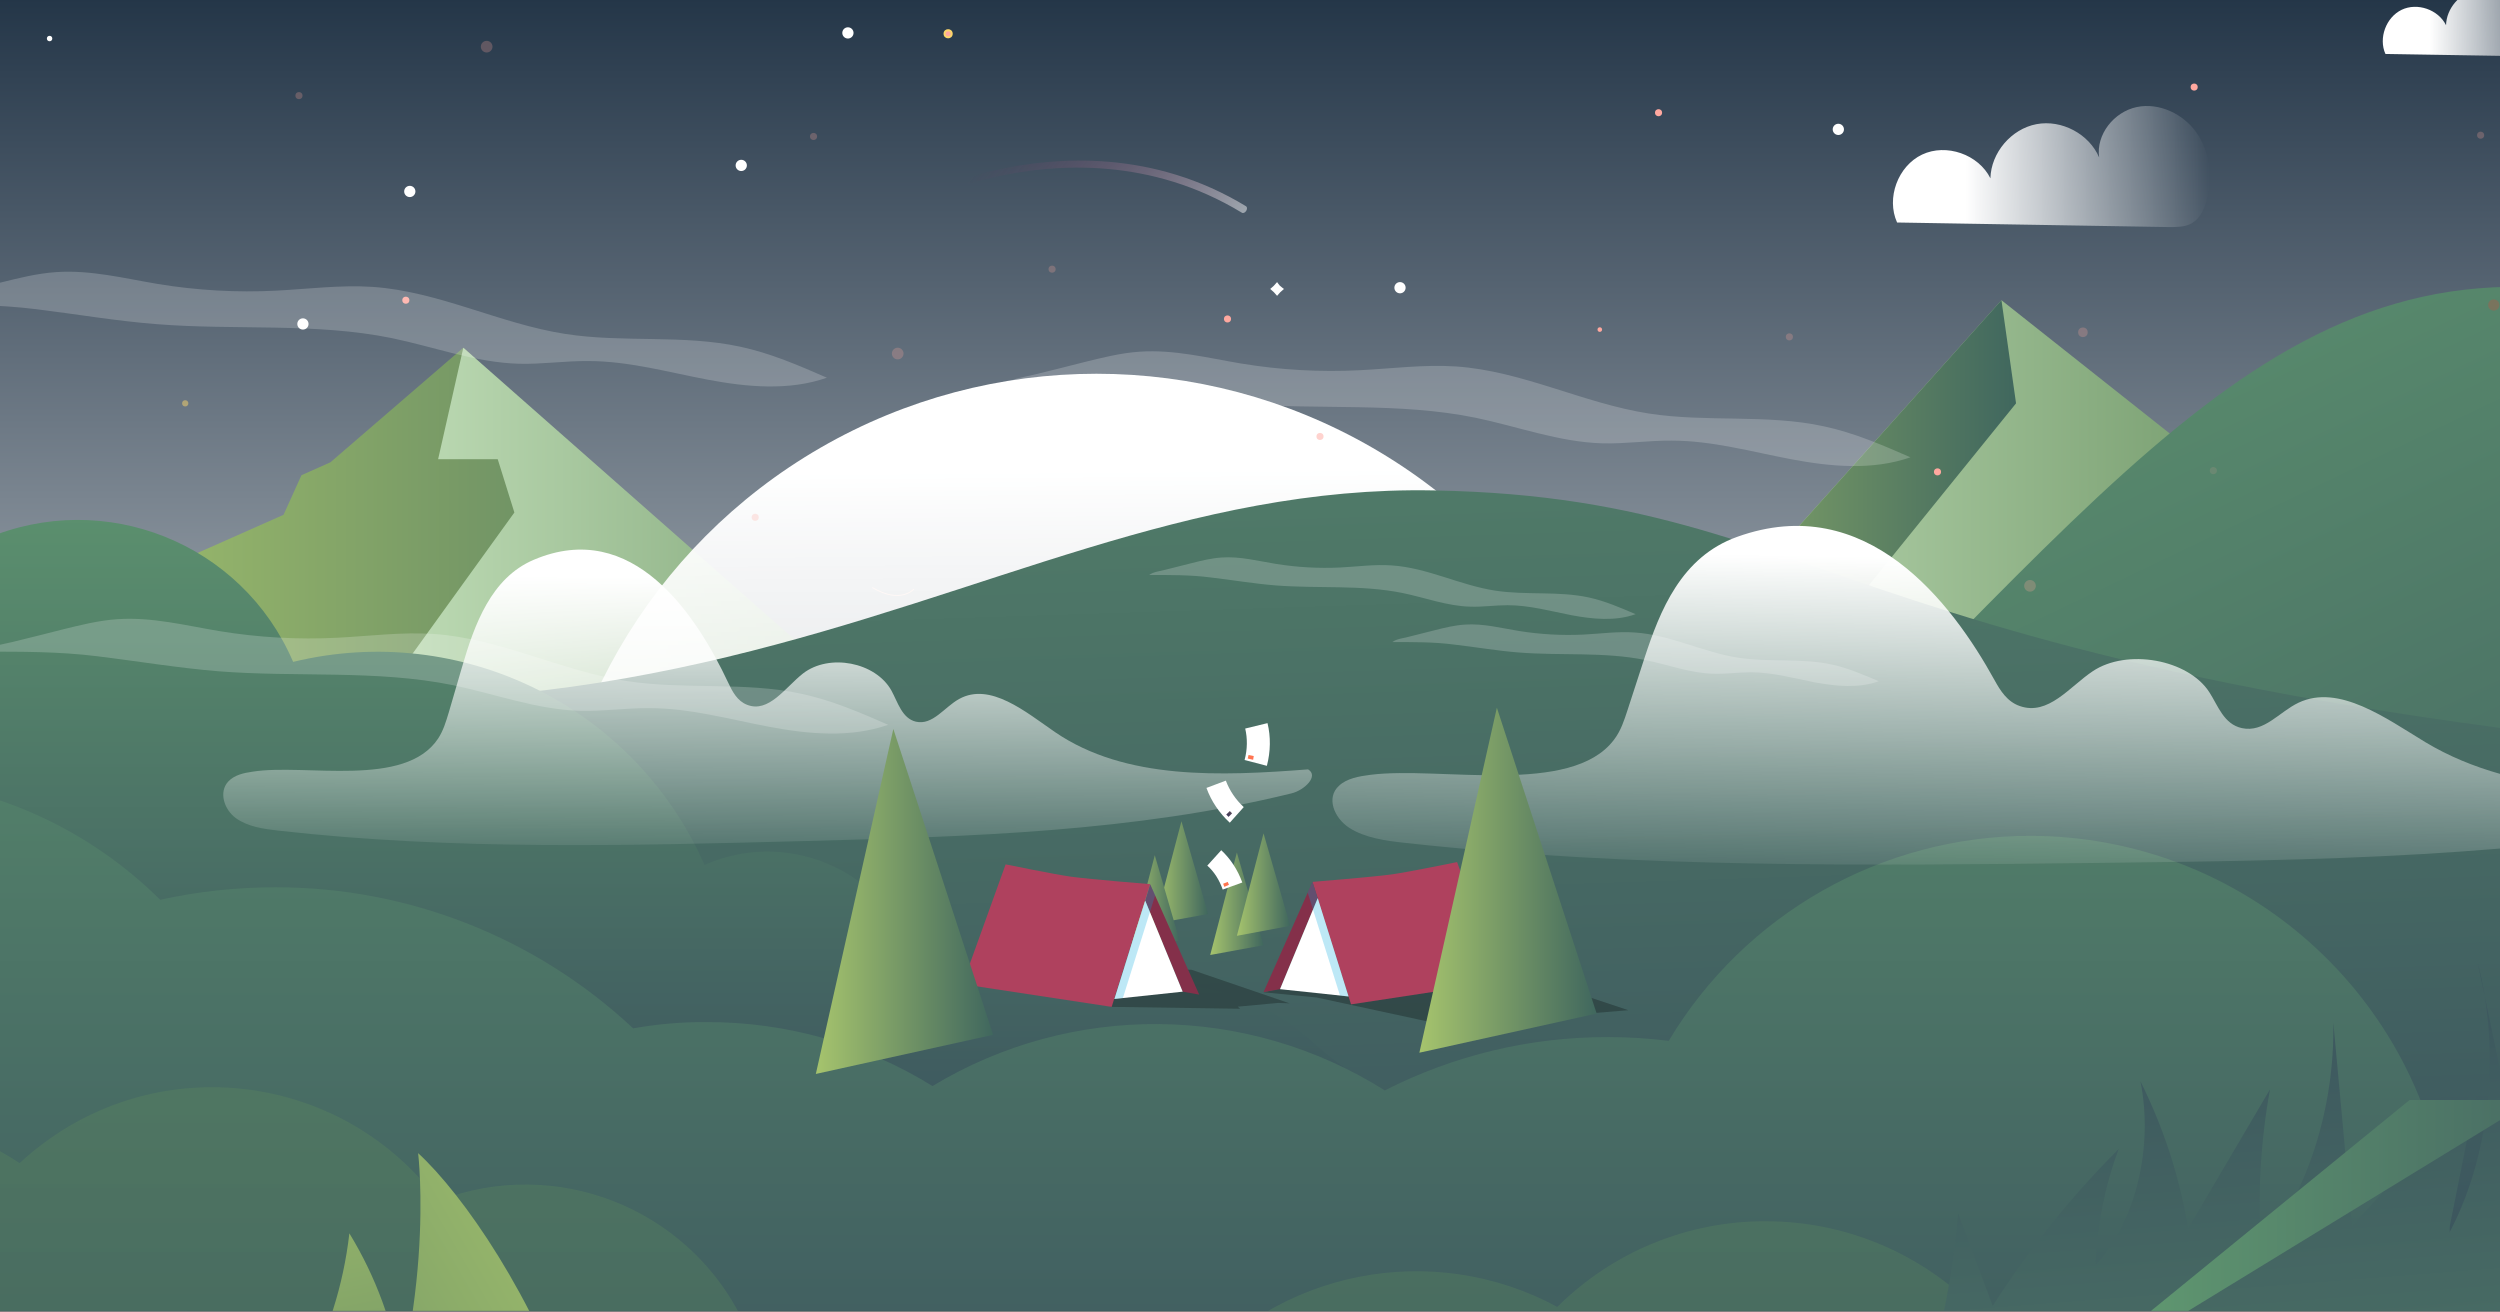
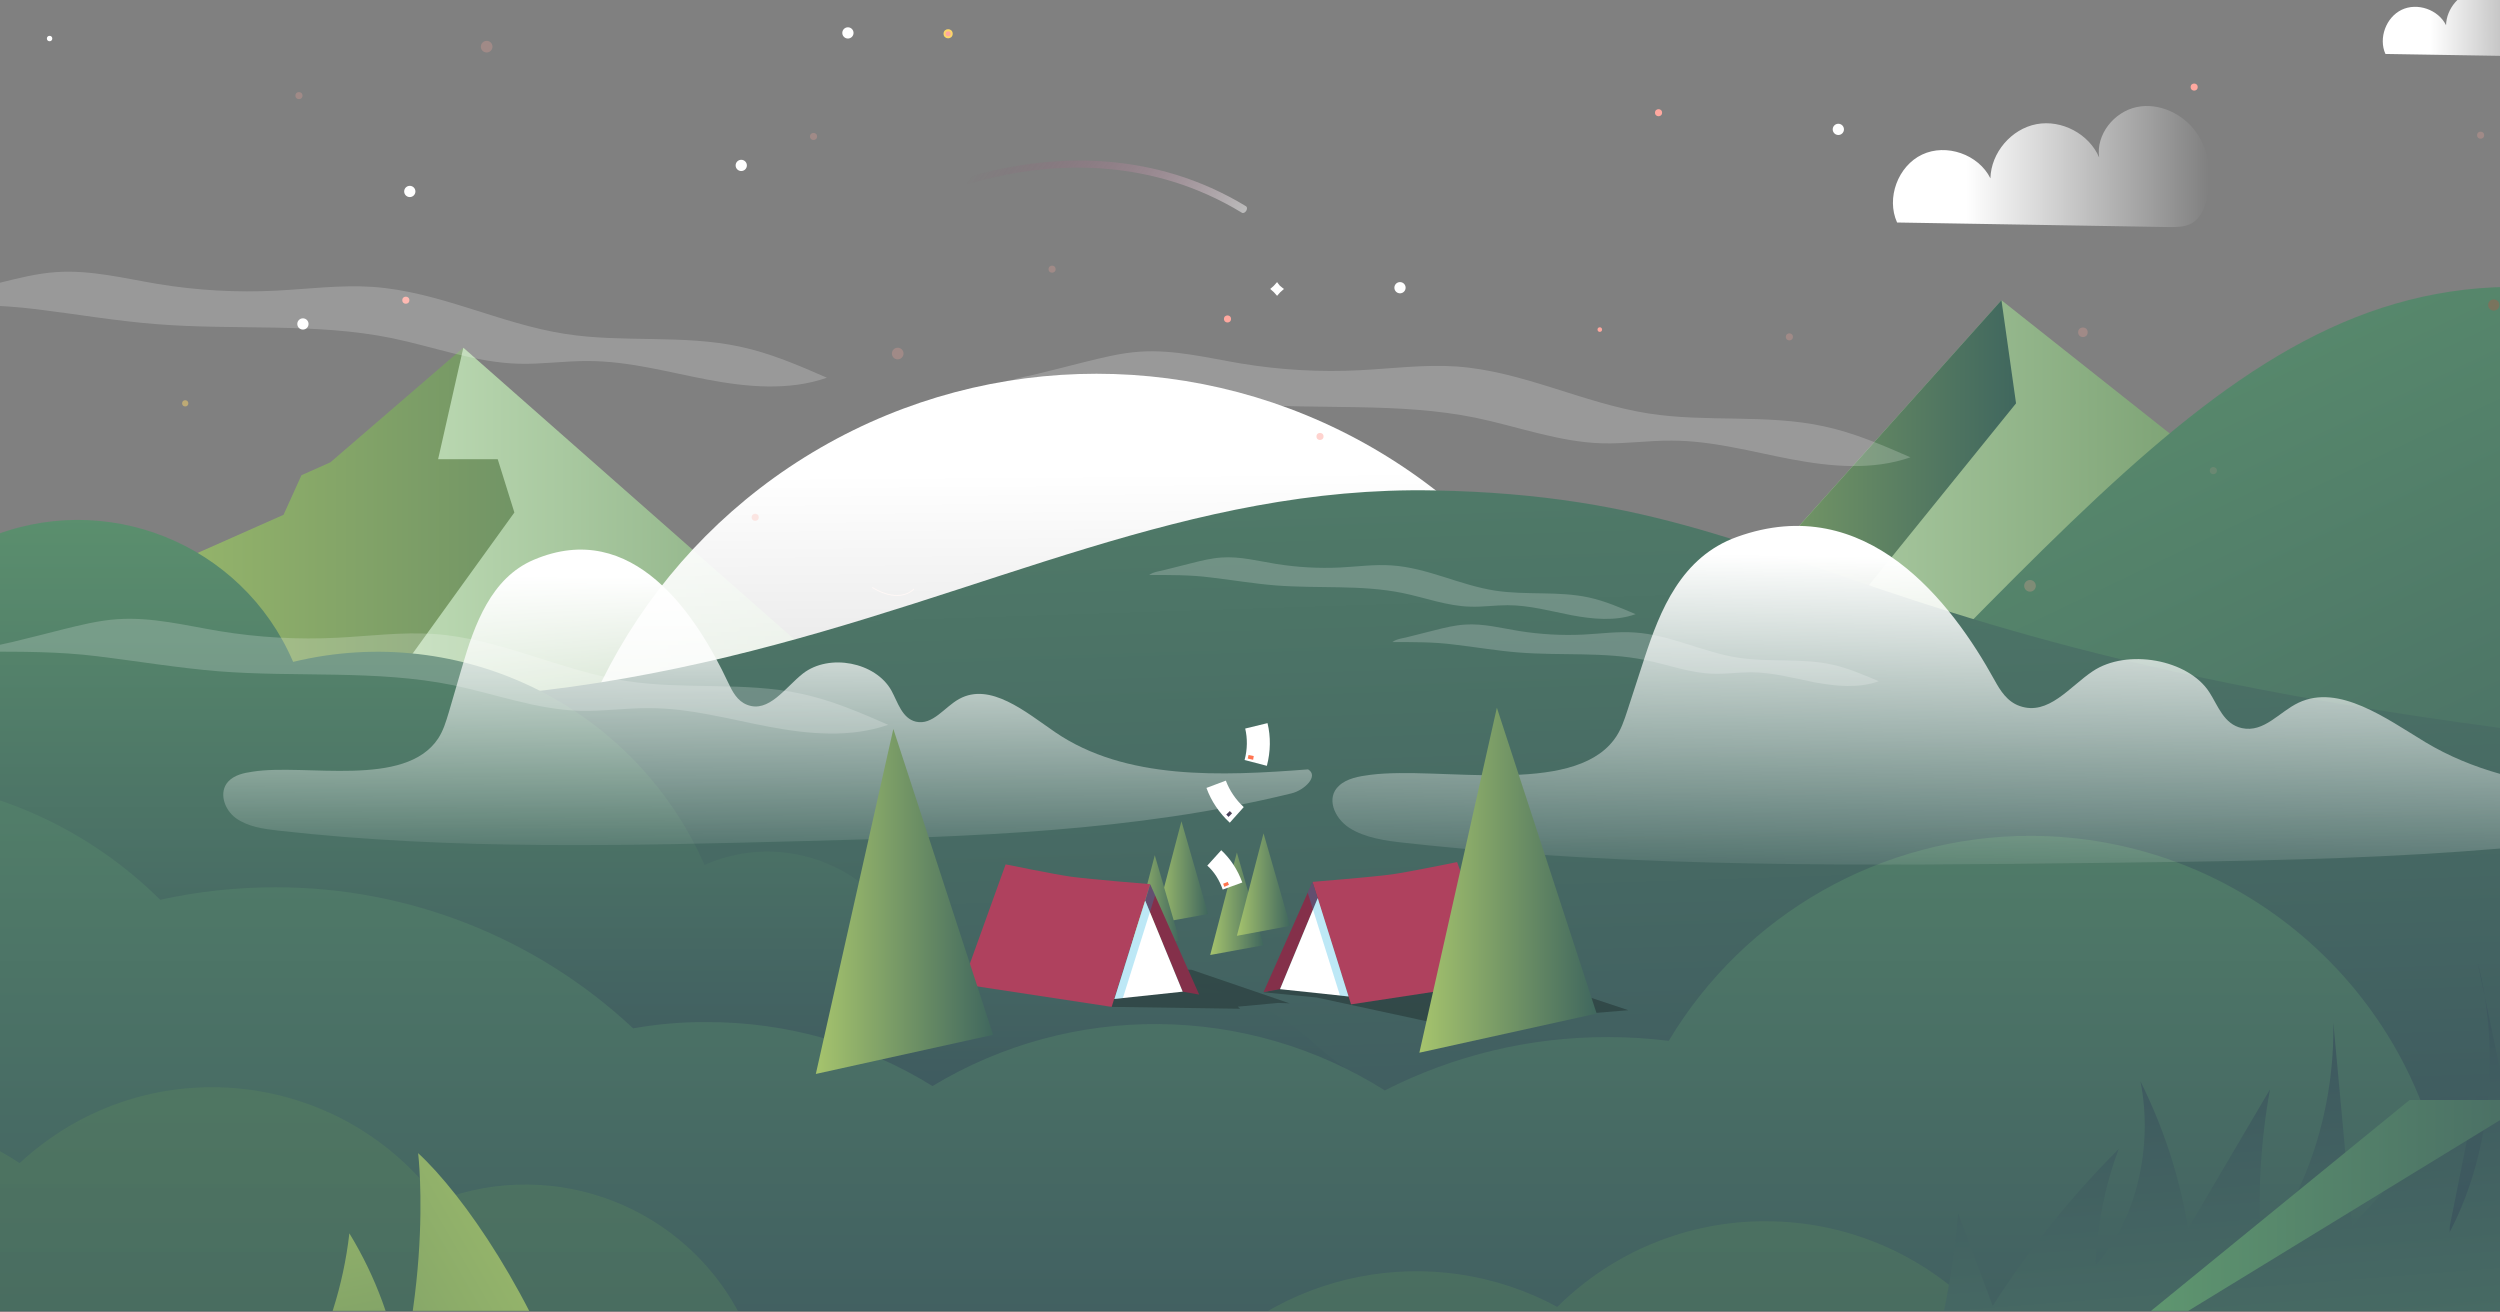
<svg xmlns="http://www.w3.org/2000/svg" xmlns:xlink="http://www.w3.org/1999/xlink" version="1.0" id="Capa_1" x="0px" y="0px" viewBox="0 0 1200 630" style="enable-background:new 0 0 1200 630;" xml:space="preserve">
  <rect x="0" y="0" width="1200" height="630" fill="#808080" stroke="none" />
  <style type="text/css">
	.st0{clip-path:url(#SVGID_2_);fill:url(#SVGID_3_);}
	.st1{clip-path:url(#SVGID_2_);}
	.st2{fill:url(#SVGID_4_);}
	.st3{fill:url(#SVGID_5_);}
	.st4{fill:#7443D1;}
	.st5{fill:#461389;}
	.st6{fill:url(#SVGID_6_);}
	.st7{fill:url(#SVGID_7_);}
	.st8{clip-path:url(#SVGID_2_);fill:url(#SVGID_8_);}
	.st9{clip-path:url(#SVGID_2_);fill:none;}
	.st10{clip-path:url(#SVGID_2_);fill:url(#SVGID_9_);}
	.st11{clip-path:url(#SVGID_2_);fill:url(#SVGID_10_);}
	.st12{opacity:0.5;clip-path:url(#SVGID_2_);fill:#FBD56A;enable-background:new    ;}
	.st13{fill:none;stroke:#FFF8F6;stroke-width:0.44;stroke-miterlimit:10;}
	.st14{fill:url(#SVGID_11_);}
	.st15{clip-path:url(#SVGID_13_);}
	.st16{fill:url(#SVGID_14_);}
	.st17{fill:url(#SVGID_15_);}
	.st18{fill:url(#SVGID_16_);}
	.st19{fill:url(#SVGID_17_);}
	.st20{fill:url(#SVGID_18_);}
	.st21{fill:url(#SVGID_19_);}
	.st22{fill:url(#SVGID_20_);}
	.st23{fill:url(#SVGID_21_);}
	.st24{clip-path:url(#SVGID_2_);fill:url(#XMLID_2_);}
	.st25{opacity:0.25;clip-path:url(#SVGID_2_);fill:#E74037;}
	.st26{fill:#FFFFFF;}
	.st27{opacity:0.47;}
	.st28{fill:url(#SVGID_22_);}
	.st29{clip-path:url(#SVGID_2_);fill:#F3C43C;}
	.st30{clip-path:url(#SVGID_2_);fill:#FFFFFF;}
	.st31{fill:url(#XMLID_3_);}
	.st32{fill:url(#XMLID_4_);}
	.st33{fill:url(#XMLID_11_);}
	.st34{opacity:0.75;clip-path:url(#SVGID_2_);}
	.st35{fill:#7D9585;}
	.st36{fill:#FFA89F;}
	.st37{opacity:0.5;fill:#FFA89F;enable-background:new    ;}
	.st38{fill:#FFA89F;stroke:#FBD56A;stroke-miterlimit:10;}
	.st39{opacity:0.25;fill:#FFA89F;enable-background:new    ;}
	.st40{opacity:0.5;}
	.st41{clip-path:url(#SVGID_2_);fill:url(#SVGID_23_);}
	.st42{clip-path:url(#SVGID_2_);fill:url(#SVGID_24_);}
	.st43{clip-path:url(#SVGID_2_);fill:url(#SVGID_25_);}
	.st44{opacity:0.5;clip-path:url(#SVGID_2_);fill:url(#SVGID_26_);enable-background:new    ;}
	.st45{clip-path:url(#SVGID_2_);fill:url(#SVGID_27_);}
	.st46{fill:url(#_Trazado_53_1_);}
	.st47{fill:url(#_Trazado_54_1_);}
	.st48{fill:url(#_Trazado_55_1_);}
	.st49{fill:url(#SVGID_28_);}
	.st50{fill:url(#SVGID_29_);}
	.st51{fill:url(#SVGID_30_);}
	.st52{fill:url(#SVGID_31_);}
	.st53{fill:url(#SVGID_32_);}
	.st54{fill:url(#SVGID_33_);}
	.st55{fill:url(#SVGID_34_);}
	.st56{fill:url(#SVGID_35_);}
	.st57{fill:url(#SVGID_36_);}
	.st58{fill:url(#SVGID_37_);}
	.st59{fill:#34475A;}
	.st60{fill:url(#XMLID_13_);}
	.st61{clip-path:url(#SVGID_2_);fill:url(#XMLID_14_);}
	.st62{clip-path:url(#SVGID_2_);fill:url(#XMLID_15_);}
	.st63{opacity:0.2;fill:#FFFFFF;}
	.st64{fill:url(#SVGID_38_);}
	.st65{fill:url(#SVGID_39_);}
	.st66{fill:url(#SVGID_40_);}
	.st67{fill:url(#SVGID_41_);}
	.st68{opacity:0.26;}
	.st69{fill:#AF415E;}
	.st70{fill:#84304A;}
	.st71{opacity:0.26;fill:#00A7DB;}
	.st72{clip-path:url(#SVGID_2_);fill:url(#SVGID_42_);}
	.st73{fill:url(#XMLID_16_);}
	.st74{fill:url(#XMLID_17_);}
	.st75{fill:url(#XMLID_24_);}
	.st76{clip-path:url(#SVGID_2_);fill:url(#SVGID_43_);}
</style>
  <g>
    <defs>
      <rect id="SVGID_1_" y="-1" width="1201.8" height="630.2" />
    </defs>
    <clipPath id="SVGID_2_">
      <use xlink:href="#SVGID_1_" style="overflow:visible;" />
    </clipPath>
    <linearGradient id="SVGID_3_" gradientUnits="userSpaceOnUse" x1="651.259" y1="612.786" x2="651.259" y2="-101.532">
      <stop offset="0" style="stop-color:#FFFFFF" />
      <stop offset="1" style="stop-color:#00152A" />
    </linearGradient>
-     <rect x="-44.3" y="-101.5" class="st0" width="1391.1" height="714.3" />
    <g class="st1">
      <g>
        <linearGradient id="SVGID_4_" gradientUnits="userSpaceOnUse" x1="793.143" y1="265.117" x2="1099.177" y2="265.117">
          <stop offset="0" style="stop-color:#C1DEB8" />
          <stop offset="1" style="stop-color:#709768" />
        </linearGradient>
        <polygon class="st2" points="793.1,371.3 840.3,278.4 960.7,144.1 1099.2,253.8 1099.2,386.1    " />
        <linearGradient id="SVGID_5_" gradientUnits="userSpaceOnUse" x1="750.192" y1="257.797" x2="967.654" y2="257.797">
          <stop offset="0" style="stop-color:#A6C46D" />
          <stop offset="1" style="stop-color:#40675E" />
        </linearGradient>
        <polygon class="st3" points="907.9,366.1 939.1,327.4 890,309.1 894.9,283.6 967.7,193.6 960.7,144.1 840.3,278.4 808.8,297.6      750.2,371.5    " />
      </g>
      <polygon class="st4" points="805.8,372.6 873.4,294.6 860.2,383.5   " />
      <polygon class="st5" points="897.6,305.7 886.4,335.9 890,309.1   " />
    </g>
    <g class="st1">
      <g>
        <linearGradient id="SVGID_6_" gradientUnits="userSpaceOnUse" x1="10.565" y1="281.074" x2="469.637" y2="281.074">
          <stop offset="0" style="stop-color:#A6C46D" />
          <stop offset="1" style="stop-color:#40675E" />
        </linearGradient>
        <polygon class="st6" points="10.6,349.6 93.5,266 136.1,247.1 144.7,228.1 158.6,221.9 222.4,166.9 469.6,395.3    " />
        <linearGradient id="SVGID_7_" gradientUnits="userSpaceOnUse" x1="179.579" y1="279.888" x2="478.912" y2="279.888">
          <stop offset="0" style="stop-color:#C1DEB8" />
          <stop offset="1" style="stop-color:#709768" />
        </linearGradient>
        <polygon class="st7" points="222.4,166.9 210.3,220.4 238.9,220.4 246.9,246 179.6,339.3 478.9,392.9    " />
      </g>
    </g>
    <linearGradient id="SVGID_8_" gradientUnits="userSpaceOnUse" x1="528.573" y1="755.718" x2="524.709" y2="226.052">
      <stop offset="0" style="stop-color:#FFFFFF;stop-opacity:0" />
      <stop offset="1" style="stop-color:#FFFFFF" />
    </linearGradient>
    <circle class="st8" cx="526.3" cy="444.2" r="264.8" />
    <rect x="-57.1" y="-97.2" class="st9" width="1391.1" height="709.3" />
    <rect x="-44.8" y="-173.4" class="st9" width="1364.7" height="717" />
    <linearGradient id="SVGID_9_" gradientUnits="userSpaceOnUse" x1="626.994" y1="-290.126" x2="1061.278" y2="617.713" gradientTransform="matrix(1 0 0 1 -59.45 385.51)">
      <stop offset="0" style="stop-color:#65A273" />
      <stop offset="1" style="stop-color:#34475A" />
    </linearGradient>
    <path class="st10" d="M878.7,366.8c-26.5,0.4-52.7,5.4-77.5,14.8c20.4-2.7,41.2-2.3,61.5,1.2c-11.3,11.3-23.1,22.9-35.4,34.6   c-12.1-9.8-25.9-17.3-40.7-22.2c12.6,8.5,22.2,20.8,27.3,35.1c-4.9,4.6-9.7,9.2-14.8,13.9c-10.3-5.5-21.1-10.2-32.1-13.9   c6.5,8.5,12.5,17.6,18.3,26.6c-8.6,7.9-17.6,15.9-26.6,24c-21.5,2.7-42.1,9.7-60.8,20.6c12.3-3.2,25.2-3.3,37.5-0.2   c-8.3,7.2-16.7,14.1-25.2,21.5c-14.5-1.6-29.2-1-43.5,1.8c9.4,1.6,17.5,7.6,21.7,16.2c-2.8,2.3-5.6,4.4-8.3,6.7   c-22.6-9.8-47.7-12.1-71.7-6.5c13.2-2.8,28.2,0.5,37,10.6c4.1,5.2,6.3,11.6,6,18.2l-14.6,11.1l-19.9-21.2   c-0.7,11.2,0.7,22.5,3.9,33.3c-1.4,1.2-2.8,2.1-4.2,3.2c-11.3-4.2-22.9-8.1-34.2-12.2c7.2,7.2,14.6,14.3,21.7,21.2   c-0.7,0.5-1.2,0.9-1.9,1.4c-23,0.5-45.6,5.7-66.4,15.5c14.5-3.7,29.7-3.5,44.2,0.5c-11.3,7.9-22.9,15.9-34.7,23.8   c-13.5-3.8-27.1-6.8-40.9-9.2c6.9,7.9,14.7,15,23.1,21.2c-0.2,0.2-0.7,0.5-0.9,0.7l-62.2,4.2l38.9,11.1c-1.4,0.9-2.5,1.6-3.9,2.5   c-42.2,5.8-82.6,20.7-118.4,43.7c15.9-2.2,32.1-2.5,48.1-0.9c-74.6,43.3-151.4,82.7-230.1,118L1323.7,1053V163.6   C1129.9,85.3,1051.5,193.4,878.7,366.8z" />
    <rect x="-44.8" y="38.7" class="st9" width="1368.5" height="753.5" />
    <ellipse class="st12" cx="88.9" cy="193.6" rx="1.5" ry="1.5" />
    <g class="st1">
      <path class="st13" d="M432.6,311.2c0,0,17.5,9.4,32.7,3.1" />
      <path class="st13" d="M503.4,348.7c0,0-46,8.5-62.6-2.4" />
      <path class="st13" d="M438.7,282.7c0,0-6.3,7.5-20-0.7" />
      <path class="st13" d="M519.6,363.9c0,0,11-15.4,1.6-27.9" />
      <path class="st13" d="M527.7,379.9c0,0-18.8,10.7-39,0" />
      <path class="st13" d="M480.7,365.3c0,0,27.2,14.9,35.9-6.3" />
      <path class="st13" d="M504.6,323.7c0,0,3.6,12.3-6.1,19.6" />
      <path class="st13" d="M543.8,348.4c0,0-1.1,23.9-13.4,36.3" />
    </g>
    <g class="st1">
      <linearGradient id="SVGID_10_" gradientUnits="userSpaceOnUse" x1="1143.672" y1="8.468" x2="1242.481" y2="8.468">
        <stop offset="0.229" style="stop-color:#FFFFFF" />
        <stop offset="1" style="stop-color:#FFFFFF;stop-opacity:0" />
      </linearGradient>
      <path style="fill:url(#SVGID_10_);" d="M1145,25.9c-3.4-7.6,0.3-17.6,7.8-21.2c7.5-3.6,17.6-0.1,21.3,7.4    c0.2-8,6.5-15.4,14.4-16.9c7.8-1.5,16.4,3.1,19.6,10.4c-1-7.1,4.6-14.3,11.7-15.8s14.6,2.1,18.7,8c4.1,5.9,4.9,13.7,3.2,20.7    c-0.7,3-2.1,6.1-4.8,7.6c-2.1,1.2-4.6,1.2-7,1.2" />
    </g>
    <g class="st1">
      <defs>
        <rect id="SVGID_12_" x="799.2" y="293.1" transform="matrix(0.42 0.908 -0.908 0.42 1014.259 -642.546)" width="421.2" height="358.1" />
      </defs>
      <clipPath id="SVGID_11_">
        <use xlink:href="#SVGID_12_" style="overflow:visible;" />
      </clipPath>
      <g style="clip-path:url(#SVGID_11_);">
        <linearGradient id="SVGID_13_" gradientUnits="userSpaceOnUse" x1="-840.779" y1="-279.007" x2="-800.364" y2="396.274" gradientTransform="matrix(-0.42 -0.908 -0.908 0.42 651.188 -195.992)">
          <stop offset="0" style="stop-color:#64917B" />
          <stop offset="1" style="stop-color:#23382E" />
        </linearGradient>
        <path style="fill:url(#SVGID_13_);" d="M916.4,686.7c10.5,6.9,20.5,14.4,30.1,22.4c-6.1-10.3-13.2-20-21.2-29     c12.6-10,24.6-20.8,36-32.3c6.9,4.9,14.2,9.8,21.1,14.7c2.2,1.5,4.3,3.2,6.3,4.9c1.6,2.4,2,2,0,0c-6.2-9.5-12.6-18.9-19.1-28.2     c5.7-6,11.1-12.3,16.5-18.6c11.5,6.4,22.7,13.3,34,20.2c-8-10.4-16.8-20.3-26.1-29.6c7.7-9.6,15.2-19.5,22.4-29.7     c11.9,10.7,23.3,21.7,34,33.4c-7.1-16.2-14.9-32.6-24.4-47.4c3.7-5.5,7.3-11.2,10.8-16.9c9,4.4,18,8.9,26.8,13.8     c-6-9.1-12.5-17.8-19.3-26.3c9-15.4,17.3-30.9,24.8-46.2c10.1,5.9,19.9,12.1,29.8,18.3c-6.6-12.2-13.9-23.9-22.1-35     c2.9-6.7,5.9-13.5,8.4-20.1c6.1,2.6,12.3,5.2,18.4,7.9c-4.1-7-8.7-13.6-13.9-19.8c2.9-7.8,5.6-15.6,7.9-23.2     c4.2,0.8,8.2,1.8,12.4,2.6c-3.3-3.2-6.8-6.2-10.4-9.1c1.2-4.1,2.3-8.2,3.3-12.3c3.2,0.6,6.6,1.2,9.8,1.7l-6.2-18.2     c3.1-15,4.4-30.4,3.8-45.7c56.5,91.8,22.4,240.8-47.9,346.2c-3.6,2.4-7,4.6-10.9,6.8c-67.7,40.3-124.2,55-174.9,55.4L835,726.1     C862.7,719.9,890.2,706.1,916.4,686.7z" />
        <linearGradient id="SVGID_14_" gradientUnits="userSpaceOnUse" x1="-732.507" y1="-463.535" x2="-919.756" y2="352.612" gradientTransform="matrix(-0.42 -0.908 -0.908 0.42 651.188 -195.992)">
          <stop offset="0" style="stop-color:#64917B" />
          <stop offset="1" style="stop-color:#23382E" />
        </linearGradient>
        <path class="st16" d="M981.3,725.6c-0.3,0.4-0.7,0.8-1,1.1c-37.8,14.4-72,20.3-103.9,20.7l-41.7-21.3c27.9-6.2,55.3-20,81.6-39.3     c10.5,6.9,20.5,14.4,30.1,22.4c-6.1-10.3-13.2-20-21.2-29c12.6-10,24.6-20.8,36-32.3c6.9,4.9,14.2,9.8,21.1,14.7     c2.2,1.5,4.3,3.2,6.3,4.9c1.6,2.4,2,2,0,0c-6.2-9.5-12.5-18.8-19.1-28.2c5.7-6,11.1-12.3,16.5-18.6c11.5,6.4,22.7,13.3,34,20.2     c-8-10.4-16.7-20.3-26-29.7c7.7-9.6,15.2-19.5,22.4-29.6c11.9,10.7,23.3,21.7,34.1,33.4c-7.1-16.2-14.9-32.6-24.4-47.4     c3.7-5.5,7.3-11.2,10.8-16.9c9,4.4,18,8.9,26.8,13.8c-6-9.1-12.5-17.8-19.3-26.3c8.8-15.5,17.3-31,24.7-46.4     c10.1,5.9,19.9,12.1,29.8,18.3c-6.5-12.1-13.9-23.8-22-34.9c2.9-6.7,5.9-13.5,8.4-20.1c6.1,2.6,12.3,5.2,18.4,7.9     c-4.1-7-8.7-13.6-13.9-19.8c2.9-7.8,5.6-15.6,7.9-23.2c4.2,0.8,8.2,1.8,12.4,2.6c-3.3-3.2-6.9-6.2-10.4-9.1     c1.2-4.1,2.3-8.2,3.3-12.3c3.2,0.5,6.6,1.2,9.8,1.7l-6.2-18.2c3.1-15,4.4-30.4,3.8-45.7C1110.2,338.7,1161.7,519.4,981.3,725.6z" />
        <linearGradient id="SVGID_15_" gradientUnits="userSpaceOnUse" x1="-790.372" y1="-143.512" x2="-761.666" y2="335.902" gradientTransform="matrix(-0.42 -0.908 -0.908 0.42 651.188 -195.992)">
          <stop offset="0" style="stop-color:#64917B" />
          <stop offset="1" style="stop-color:#23382E" />
        </linearGradient>
        <path class="st17" d="M883.8,743.3c-10.4-10.9-20.6-21.8-30.6-33.2c2.7-5.5,6-10.7,9.9-15.5c1-1.1,1.8-2.3,2.7-3.5     c12.6,6.3,24.8,13,37.2,19.8c-9.3-10.3-19.3-20-30-29c5.7-7.6,11.1-15.7,16.3-23.9c8.2,3.2,16.3,6.5,24.2,10.1     c-6.6-5.9-12.9-11.9-19.5-17.9c7.7-12.9,14.9-26.4,21.4-40.4c12.7,4.7,25.2,9.9,37.4,15.5c-9.9-10.2-20.3-20.3-31-29.6     c2.1-4.8,4.1-9.5,6.1-14.5c11.5,3.6,23.2,7.4,34.7,11.1c-9.3-8.9-19-17.4-29-25.8c2-5,3.7-10,5.4-15c10.1,2.9,20.2,6.3,29.8,10.2     c-9.2-5.4-18.6-10.7-28.1-15.2c3.3-9.8,6.3-19.8,9.1-29.8l29.6,5.6c-8.1-8.3-16.2-16.7-24.6-25c2.4-9.9,4.6-19.6,6.4-29.2     c10.9,2.1,21.8,4.5,32.7,6.6c-9.9-7.3-19.8-14.8-29.9-22.1c1.8-10.7,3.3-21,4.3-31.4c4.5,0,8.9-0.1,13.5,0l-12.6-7     c0.6-6.5,1.2-13,1.6-19.4c6.8-0.4,13.5-0.9,20.4-1.1l-20-8.3c0-3.4,0.3-6.6,0.1-9.9c7.8-0.7,4.2-6,12.1-6.9     c-7.7-4.5-4.2-4.1-12.2-8c-0.8-20.7-3.7-38.9-8.5-53.8c96.1,91.4,81.8,301.7,6.7,423.6c-43.1,14.8-81.5,18.7-117.3,15.9     c-7.6-0.5-7.8-11.4-3.8-24.2C860.5,728.8,872.3,735.9,883.8,743.3z" />
        <linearGradient id="SVGID_16_" gradientUnits="userSpaceOnUse" x1="-868.563" y1="-132.139" x2="-781.722" y2="188.079" gradientTransform="matrix(-0.42 -0.908 -0.908 0.42 651.188 -195.992)">
          <stop offset="0" style="stop-color:#64917B" />
          <stop offset="1" style="stop-color:#23382E" />
        </linearGradient>
        <path class="st18" d="M852.1,746.5c-7.6-0.5-7.8-11.4-3.8-24.3c12,6.6,24,13.6,35.5,21c-10.4-10.9-20.6-21.8-30.6-33.2     c2.7-5.5,6-10.7,9.9-15.5c1-1.1,1.8-2.3,2.7-3.5c12.6,6.3,24.8,13,37.2,19.8c-9.3-10.3-19.3-20-30-29     c5.7-7.6,11.1-15.7,16.3-23.9c8.2,3.2,16.3,6.5,24.2,10.1c-6.6-5.9-12.9-11.9-19.5-17.9c7.7-12.9,14.9-26.4,21.4-40.4     c12.7,4.7,25.2,9.9,37.4,15.5c-9.9-10.2-20.3-20.3-31-29.6c2.1-4.8,4.1-9.5,6.1-14.5c11.5,3.6,23.2,7.4,34.7,11.1     c-9.3-8.9-19-17.4-29-25.8c2-5,3.7-10,5.4-15c10.1,2.9,20.2,6.3,29.8,10.2c-9.2-5.4-18.6-10.7-28.1-15.2     c3.3-9.8,6.3-19.8,9.1-29.8l29.6,5.6c-8.1-8.3-16.2-16.7-24.6-25c2.4-9.9,4.6-19.6,6.4-29.2c10.9,2.1,21.8,4.5,32.7,6.6     c-9.9-7.3-19.8-14.8-29.9-22.1c1.8-10.7,3.3-21,4.3-31.4c4.5,0,8.9-0.1,13.5,0l-12.6-7c0.6-6.5,1.2-13,1.6-19.4     c6.8-0.4,13.5-0.9,20.2-1c20.6,79,3.8,212.6-66.4,348.5C900.7,746.9,876.4,748.3,852.1,746.5z" />
        <linearGradient id="SVGID_17_" gradientUnits="userSpaceOnUse" x1="-665.496" y1="-187.212" x2="-578.669" y2="133.006" gradientTransform="matrix(-0.42 -0.908 -0.908 0.42 651.188 -195.992)">
          <stop offset="0" style="stop-color:#64917B" />
          <stop offset="1" style="stop-color:#23382E" />
        </linearGradient>
        <path class="st19" d="M991.2,393.8c-6.7-2.7-13.1-5.6-19.7-8.1c0-3.4,0.3-6.6,0.1-9.9c7.8-0.7,4.2-6,12-6.9     c-7.7-4.5-4.1-4.1-12.2-8c-0.8-20.7-3.7-38.9-8.5-53.8C962.9,306.9,982.1,335.4,991.2,393.8z" />
        <linearGradient id="SVGID_18_" gradientUnits="userSpaceOnUse" x1="-776.289" y1="8.824" x2="-758.399" y2="307.864" gradientTransform="matrix(-0.42 -0.908 -0.908 0.42 651.188 -195.992)">
          <stop offset="0" style="stop-color:#64917B" />
          <stop offset="1" style="stop-color:#23382E" />
        </linearGradient>
        <path class="st20" d="M930.5,741.4c-34.9,7.2-70.8,7.8-105.9,1.9c4.4-9.2,8.3-18.6,11.6-28.2l25.7,9.4     c-6.9-7.7-14.2-15.6-21.2-23.4c2-6.8,3.8-13.6,5.5-20.5c10.3,2.9,20.7,5.9,31,8.8c-9.8-5.6-19.3-11.3-29.2-17     c2.3-11,4.2-22.4,5.6-33.9c9.1,0.3,18.1,0.4,27.4,0.6c-8.6-3.6-17.4-6.5-26.3-8.9c1.7-15.6,2.8-31.3,3.3-47.2     c8.4-1.2,16.7-2.1,25.2-2.7c-8.5-1.5-16.7-3.1-25-5c0.1-2.7,0.1-5.2,0-7.8c8-1.2,15.7-2.3,23.7-3.1c-7.9-2.1-15.8-4.1-23.7-6.2     c-0.1-3.1-0.1-6.5-0.2-9.6c6-1.6,12.1-2.7,18.2-3.3c-6.1-1-12.3-1.9-18.5-3.1c-0.6-10.9-1.3-21.8-2.5-32.5     c6.4-1.6,12.8-3.5,19.2-5.1c-6.6-0.8-13.4-1.9-20-3.1c-0.4-2.8-0.7-5.3-1-8.1c6-2.1,12.2-4.1,18.2-6.2l-19.6-3     c-0.9-5.8-1.8-11.7-2.8-17.3c6.4-3,12.8-6.2,19.3-9.2c-6.9,0.1-13.9,0.4-20.9,0.9c-1.3-6.1-2.6-12-4-17.9     c7.4-2.5,14.8-5.3,22.1-8.4c-8.2-1.1-16.6-1.8-24.9-1.9c-8-28.8-18.5-53.1-30.8-69.9C923.4,415.3,969.2,615.2,930.5,741.4z" />
        <linearGradient id="SVGID_19_" gradientUnits="userSpaceOnUse" x1="-834.274" y1="-43.112" x2="-738.615" y2="197.736" gradientTransform="matrix(-0.42 -0.908 -0.908 0.42 651.188 -195.992)">
          <stop offset="0" style="stop-color:#64917B" />
          <stop offset="1" style="stop-color:#23382E" />
        </linearGradient>
        <path class="st21" d="M886,747c-20.6,0.9-41.2-0.4-61.4-3.9c4.4-9.2,8.3-18.6,11.6-28.2l25.7,9.4c-6.9-7.7-14.2-15.6-21.2-23.4     c2-6.8,3.8-13.6,5.5-20.5c10.3,2.9,20.7,5.9,31,8.8c-9.8-5.6-13.9-17.4-29.2-17c2.3-10.9,4.2-22.4,5.7-33.8     c9.1,0.3,18.1,0.4,27.4,0.6c-8.6-3.6-17.4-6.5-26.3-8.9c1.7-15.6,2.8-31.3,3.3-47.3c8.4-1.2,16.7-2.1,25.2-2.7     c-8.5-1.5-16.7-3.1-25-5c0.1-2.7,0.1-5.2,0-7.8c8-1.2,15.7-2.4,23.7-3.1c-7.9-2.1-15.8-4.1-23.7-6.2c-0.1-3.1-0.1-6.5-0.2-9.6     c6-1.6,12.1-2.7,18.2-3.3c-6.1-1-12.3-1.9-18.5-3.1c-0.6-10.9-1.3-21.8-2.5-32.5c6.4-1.6,12.8-3.4,19.2-5.1     c-6.6-0.8-13.4-1.9-20-3.1c-0.4-2.8-0.7-5.3-1-8.1c6-2.1,12.2-4.1,18.2-6.2c-6.5-1-13.1-2-19.6-3.1c-0.9-5.8-1.8-11.7-2.8-17.3     c6.4-3,4.6-4.6,11.1-7.6c-6.9,0.1-5.7-1.2-12.6-0.7c-1.3-6.1-2.6-12-4-17.9c7.4-2.5,14.8-5.3,22.1-8.4     c-8.3-1.1-16.6-1.8-24.9-1.9c-8-28.8-18.5-53.1-30.8-69.9C809.7,361.1,948.7,454,886,747z" />
      </g>
    </g>
    <g class="st1">
      <linearGradient id="SVGID_20_" gradientUnits="userSpaceOnUse" x1="908.603" y1="79.927" x2="1060.544" y2="79.927">
        <stop offset="0.229" style="stop-color:#FFFFFF" />
        <stop offset="1" style="stop-color:#FFFFFF;stop-opacity:0" />
      </linearGradient>
      <path class="st22" d="M910.6,106.8c-5.3-11.7,0.4-27.1,12-32.6c11.6-5.5,27.1-0.1,32.8,11.4c0.3-12.3,10-23.7,22.1-26    c12.1-2.3,25.3,4.7,30.1,16c-1.6-11,7.1-21.9,18-24.2c10.8-2.3,22.5,3.3,28.8,12.4c6.3,9.1,7.6,21.1,4.9,31.8    c-1.1,4.6-3.2,9.3-7.3,11.6c-3.2,1.8-7.1,1.8-10.8,1.8" />
    </g>
    <rect x="-43.8" y="-175.3" class="st9" width="1364.2" height="718.5" />
    <linearGradient id="XMLID_2_" gradientUnits="userSpaceOnUse" x1="594.743" y1="326.433" x2="594.743" y2="240.943">
      <stop offset="0" style="stop-color:#FFFFFF;stop-opacity:0" />
      <stop offset="1" style="stop-color:#FFFFFF" />
    </linearGradient>
    <path id="XMLID_41_" class="st24" d="M734.5,292.1c2.3-16.3-2.1-34.4-14.8-44.8c-12.7-10.4-34.4-9.8-43.7,3.7   c-4.8,6.9-5.7,15.7-9,23.4c-3.2,7.8-10.6,15.3-18.8,13.6c-5.7-1.1-9.6-6.2-13.9-10c-4.4-3.8-11.3-6.5-15.7-2.7   c-1.8,1.5-2.7,3.8-4,5.7c-3.9,5.7-11.8,8.2-18.3,5.8c-5.2-2-10.3-6.8-15.5-4.7c-3.4,1.4-5.1,5.2-8.2,7.1c-4,2.5-9.1,1.2-13.7,0.6   c-8.4-1.1-16.8,0.2-25.1,1.4c-27,4.1-53.9,8.3-80.9,12.4c25.9,5.5,53-1.6,79.2,2.1c13.9,2,27.5,7,41.6,7.2   c10,0.1,20.1-2.1,29.8-0.1c14.5,3,27.6,15.2,42,12.2c11.4-2.4,20.3-14.1,32-13c3.3,0.3,6.4,1.7,9.4,3c10.3,4.4,21.7,8.4,32.6,5.7   c10.9-2.7,20-14.9,15.4-25.2" />
    <circle class="st25" cx="1197" cy="146.4" r="2.7" />
    <g class="st1">
      <path class="st26" d="M616.3,138.7c0,0-1.4,1.2-1.8,1.6c-0.4,0.4-1.5,1.7-1.5,1.7s-1.1-1.3-1.5-1.7c-0.4-0.4-1.8-1.6-1.8-1.6    s1.3-1.1,1.7-1.5c0.4-0.4,1.6-1.8,1.6-1.8s0.9,1.3,1.3,1.7C614.7,137.5,616.3,138.7,616.3,138.7z" />
      <g class="st27">
        <linearGradient id="SVGID_21_" gradientUnits="userSpaceOnUse" x1="288.292" y1="568.29" x2="483.157" y2="568.29" gradientTransform="matrix(0.584 0.431 0.808 -1.093 -175.224 557.209)">
          <stop offset="0.178" style="stop-color:#A2195B;stop-opacity:0" />
          <stop offset="1" style="stop-color:#FFFFFF" />
        </linearGradient>
        <path class="st23" d="M598.1,99C598.1,99,598.1,99,598.1,99c-44.3-26.9-90.2-24.2-120.9-17.2c-33.3,7.6-56.5,21.8-56.7,22     c-0.8,0.5-1.3,1.5-1.1,2.3c0.2,0.8,1,1,1.8,0.5c0.2-0.1,23-14.1,55.8-21.5c30.2-6.9,75.5-9.5,119.1,17c0.6,0.4,1.5,0,2.1-0.9     C598.7,100.3,598.7,99.4,598.1,99z" />
      </g>
      <circle class="st26" cx="355.8" cy="79.4" r="2.7" />
      <circle class="st26" cx="407" cy="15.8" r="2.7" />
      <circle class="st26" cx="882.4" cy="62.1" r="2.7" />
    </g>
    <path class="st29" d="M967.9,425.4c-0.6-0.6-1.2-1.2-1.7-1.7C966.7,424.2,967.3,424.8,967.9,425.4z" />
    <path class="st30" d="M405.9,214.7c0,0-1.4,1.2-1.8,1.6c-0.4,0.4-1.5,1.7-1.5,1.7s-1.1-1.3-1.5-1.7c-0.4-0.4-1.8-1.6-1.8-1.6   s1.3-1.1,1.7-1.5c0.4-0.4,1.6-1.8,1.6-1.8s0.9,1.3,1.3,1.7C404.4,213.5,405.9,214.7,405.9,214.7z" />
    <circle class="st30" cx="145.4" cy="155.5" r="2.7" />
    <circle class="st30" cx="196.7" cy="91.9" r="2.7" />
    <circle class="st30" cx="23.8" cy="18.5" r="1.3" />
    <circle class="st30" cx="672" cy="138.1" r="2.7" />
    <g class="st1">
-       <path id="XMLID_10_" class="st26" d="M790.2,382.3c6.9-6,15.1-10.2,24-12.2l-4-16.9c-11.6,2.7-22.4,8.3-31.4,16L790.2,382.3z" />
      <path id="XMLID_7_" class="st26" d="M727.3,373.5c11.1-2.5,21.1-7.4,29-14.3l-11.4-13.1c-5.8,5-13.2,8.7-21.5,10.5L727.3,373.5z" />
      <linearGradient id="XMLID_3_" gradientUnits="userSpaceOnUse" x1="2026.107" y1="-359.552" x2="2047.7" y2="-384.202" gradientTransform="matrix(-1 0 0 1 2830.432 750)">
        <stop offset="0" style="stop-color:#FFCC69" />
        <stop offset="1" style="stop-color:#292758" />
      </linearGradient>
      <polygon id="XMLID_6_" class="st31" points="786.2,372 788.3,370.2 785.7,367 783.6,368.7   " />
      <linearGradient id="XMLID_4_" gradientUnits="userSpaceOnUse" x1="2094.996" y1="-416.765" x2="2104.552" y2="-384.846" gradientTransform="matrix(-1 0 0 1 2830.432 750)">
        <stop offset="0" style="stop-color:#FFA800" />
        <stop offset="1" style="stop-color:#FF6B5F" />
      </linearGradient>
      <polygon id="XMLID_5_" class="st32" points="726.7,362.1 729.4,361.5 728.3,357.4 725.6,358.2   " />
      <path id="XMLID_9_" class="st26" d="M822.3,405.8c11.7,4.5,24,6.2,35.5,4.9l-2.3-19.2c-8.4,1-17.4-0.2-26.2-3.6L822.3,405.8z" />
      <linearGradient id="XMLID_11_" gradientUnits="userSpaceOnUse" x1="2199.158" y1="94.861" x2="2209.739" y2="130.202" gradientTransform="matrix(-0.829 -0.56 -0.56 0.829 2729.84 1526.781)">
        <stop offset="0" style="stop-color:#FFA800" />
        <stop offset="1" style="stop-color:#FF6B5F" />
      </linearGradient>
      <polygon id="XMLID_8_" class="st33" points="828.7,394.9 831.7,395.9 833.2,391.5 830.3,390.6   " />
    </g>
    <g class="st34">
      <g>
        <path class="st35" d="M721.4,280.8c-0.2,0-0.3-0.1-0.5-0.1l0,0C721,280.8,721.2,280.8,721.4,280.8z" />
      </g>
      <g>
        <path class="st35" d="M721.4,280.8c-0.2,0-0.3-0.1-0.5-0.1l0,0C721,280.8,721.2,280.8,721.4,280.8z" />
      </g>
    </g>
    <g class="st1">
      <circle class="st39" cx="1190.7" cy="64.9" r="1.7" />
      <circle class="st36" cx="1173.4" cy="434.8" r="1.1" />
      <circle class="st36" cx="1195.3" cy="539.2" r="1.7" />
      <circle class="st36" cx="503.3" cy="450.5" r="1.7" />
      <circle class="st36" cx="976.1" cy="450.5" r="1.7" />
      <circle class="st36" cx="999.8" cy="362.4" r="1.7" />
      <circle class="st36" cx="1053.2" cy="41.8" r="1.7" />
      <g class="st40">
        <circle class="st39" cx="1062.4" cy="225.9" r="1.7" />
        <circle class="st36" cx="633.6" cy="209.5" r="1.7" />
        <circle class="st36" cx="844.1" cy="390.8" r="1.7" />
      </g>
      <circle class="st39" cx="858.9" cy="161.7" r="1.7" />
      <circle class="st36" cx="796.1" cy="54.1" r="1.7" />
      <circle class="st38" cx="723.7" cy="251.7" r="1.7" />
      <circle class="st38" cx="455.1" cy="16.2" r="1.7" />
      <circle class="st36" cx="860.6" cy="278.4" r="1.7" />
      <circle class="st36" cx="589.2" cy="153.1" r="1.7" />
      <circle class="st36" cx="194.8" cy="144.1" r="1.7" />
-       <circle class="st36" cx="930" cy="226.5" r="1.7" />
      <circle class="st39" cx="974.4" cy="281.2" r="2.8" />
      <circle class="st39" cx="233.6" cy="22.4" r="2.8" />
      <circle class="st39" cx="430.9" cy="169.7" r="2.8" />
      <circle class="st39" cx="283.9" cy="433.7" r="2.8" />
      <circle class="st36" cx="590.9" cy="348.2" r="1.7" />
      <circle class="st39" cx="690.6" cy="443.8" r="1.7" />
      <circle class="st39" cx="505" cy="129.2" r="1.7" />
      <circle class="st39" cx="143.5" cy="45.9" r="1.7" />
      <circle class="st39" cx="362.5" cy="248.3" r="1.7" />
      <circle class="st39" cx="178.5" cy="368.4" r="1.7" />
      <circle class="st36" cx="619" cy="523.7" r="1.7" />
      <circle class="st36" cx="767.9" cy="158.2" r="1.1" />
      <circle class="st36" cx="167.5" cy="521" r="1.1" />
      <circle class="st36" cx="521.7" cy="275" r="1.1" />
      <circle class="st39" cx="999.8" cy="159.5" r="2.3" />
      <circle class="st39" cx="390.5" cy="65.5" r="1.7" />
-       <circle class="st39" cx="445" cy="341.9" r="1.7" />
    </g>
    <linearGradient id="SVGID_22_" gradientUnits="userSpaceOnUse" x1="690.309" y1="-574.393" x2="721.352" y2="384.59" gradientTransform="matrix(1 0 0 1 -59.45 385.51)">
      <stop offset="0" style="stop-color:#65A273" />
      <stop offset="1" style="stop-color:#34475A" />
    </linearGradient>
    <path style="clip-path:url(#SVGID_2_);fill:url(#SVGID_22_);" d="M1477.6,374C877,341.2,898.3,239.3,688.3,235.4   c-235.1-4.6-384.3,208.1-856.7,29.3c-3.7,15-6.4,30.2-7.9,45.5C-194.7,487.6-128.9,570.1-54,647.7S104.9,798,122.7,956   c1.4,12.9,3,25.4,4.6,37.4l63.3,71.4l743.3-114.1L1477.6,374z" />
    <linearGradient id="SVGID_23_" gradientUnits="userSpaceOnUse" x1="539.826" y1="-236.779" x2="539.826" y2="240.738" gradientTransform="matrix(1 0 0 1 -59.45 385.51)">
      <stop offset="0" style="stop-color:#65A273" />
      <stop offset="1" style="stop-color:#34475A" />
    </linearGradient>
    <path class="st41" d="M958.4,540.7c-37.6-12.4-79-4.3-109,21.5c-8.1-6.4-17.3-11.2-27.3-14.1c-11.1-3.1-22.8-3.6-34.2-1.4   c-27.1,5.5-55.3,2.8-80.8-7.9c-4.3-1.8-8.7-3.4-13.2-4.6l-2.5-0.7c-23.2-6.1-44.5-17.7-62.1-34c-22.3-20-52-29.6-81.8-26.3   c-31.2,3.5-63.1,0.9-92.2-10.9c-3.9-1.5-7.8-2.8-11.8-3.9l-5.3-1.4c-14.6-38.5-57.7-58-96.2-43.4c-1.3,0.5-2.5,1-3.8,1.6   c-33.5-76-116.7-117.1-197.5-97.5c-24.5-57.1-90.6-83.5-147.7-59s-83.5,90.6-59,147.7c13.4,31.3,40.4,54.9,73.2,64l3.2,0.7   C3.3,565.5,73.9,647.9,168.3,655c52.5,4,103.9-16.4,139.4-55.2c18.8,58.6,81.6,90.8,140.2,71.9c13.2-4.3,25.5-10.9,36.3-19.7   c12.9,13.1,29.1,22.6,46.9,27.5c11.8,3.3,24.1,4.5,36.3,3.5c24.8,54.2,88.9,78.1,143.1,53.3c23.2-10.6,41.9-29.1,52.8-52.1   c17.1,10.6,37.7,14,57.3,9.2c25.3,56.9,91.9,82.5,148.8,57.3c32.2-14.3,55.9-42.8,64-77.2C1045.7,616.7,1013.5,559.5,958.4,540.7z" />
    <linearGradient id="SVGID_24_" gradientUnits="userSpaceOnUse" x1="558.803" y1="-298.38" x2="558.803" y2="450.07" gradientTransform="matrix(1 0 0 1 -59.45 385.51)">
      <stop offset="0" style="stop-color:#65A273" />
      <stop offset="1" style="stop-color:#34475A" />
    </linearGradient>
    <path class="st42" d="M974.5,401.2c-71.1,0-137,37.4-173.5,98.4c-9.7-1.2-19.4-1.8-29.1-1.8c-37.3-0.1-74,8.7-107.2,25.6   c-66.1-41.7-150.2-42.5-217.1-2.1c-32.6-20.2-70.2-30.8-108.6-30.7c-11.8-0.1-23.5,1-35.1,3c-46.6-43.6-108-67.8-171.8-67.7   c-18.6,0-37.1,2-55.2,6c-68.3-67.7-174.8-77.8-254.5-24c10.4,113.2,64,177.9,123.6,239.5c70.7,73.2,149.4,142.3,173,282.7   c4.4,0.2,8.8,0.5,13.2,0.5c47.9,0.1,94.9-13.5,135.4-39.3c59.4,21.8,125.4,15.3,179.5-17.5c32.4,19.8,69.7,30.3,107.6,30.2   c15.9,0,31.8-1.8,47.3-5.5c90.6,93.8,240.1,96.4,333.9,5.7c28.8-27.8,50-62.4,61.7-100.7c110.7-12.8,190.1-113,177.3-223.7   C1163.1,478.1,1077,401.3,974.5,401.2L974.5,401.2z" />
    <linearGradient id="SVGID_25_" gradientUnits="userSpaceOnUse" x1="492.225" y1="14.221" x2="492.225" y2="525.46" gradientTransform="matrix(1 0 0 1 -59.45 385.51)">
      <stop offset="0" style="stop-color:#5E8861" />
      <stop offset="1" style="stop-color:#40675E" />
    </linearGradient>
    <path style="opacity:0.5;clip-path:url(#SVGID_2_);fill:url(#SVGID_25_);enable-background:new    ;" d="M847.5,586.2   c-37.5-0.1-73.4,14.7-100,41.1c-60.2-32.5-134.9-17.6-178.1,35.3c-7-3.5-14.8-5.3-22.6-5.3c-21-0.1-40,12.6-47.8,32.1   c-16-8.4-33.9-12.7-52-12.7c-3.9,0-7.9,0.2-11.8,0.7c-20.5-23.2-48.3-38.7-78.8-43.9c-26.5-54-89.9-78.8-146-57.1   c-44.6-59.9-129.4-72.4-189.3-27.8c-4.1,3-8,6.3-11.7,9.7c-40.9-27.6-94.9-26-134,4.2c20.6,31.2,45,58.2,70.4,84.8   c41.8,43.2,86.4,85,120.6,140.9c37.1,10,76.6,3.7,108.8-17.3c7.4,6.6,15.7,12.1,24.5,16.6c10.2,66,67,114.7,133.7,114.8   c20.2-0.1,40.2-4.6,58.4-13.2c54.9,30.2,123.9,10.3,154.1-44.6c4-7.2,7.1-14.8,9.4-22.6c38.2,68.6,124.9,93.2,193.5,55   c11.3-6.3,21.6-14.1,30.8-23.1c69.2,37.4,155.6,11.6,193-57.5c37.4-69.2,11.6-155.6-57.5-193C894.5,592.1,871.2,586.2,847.5,586.2z   " />
    <linearGradient id="SVGID_26_" gradientUnits="userSpaceOnUse" x1="1229.509" y1="702.363" x2="1171.835" y2="-34.931" gradientTransform="matrix(1 0 0 1 -59.45 385.51)">
      <stop offset="0" style="stop-color:#65A273" />
      <stop offset="1" style="stop-color:#34475A" />
    </linearGradient>
    <path style="clip-path:url(#SVGID_2_);fill:url(#SVGID_26_);" d="M888.1,690.6c-4.4-18.7-8.5-37.4-12.9-56.1   c15,14.1,29.8,28.5,44.8,42.6c10.5-30.6,17.2-62.4,19.9-94.7c5.5,14.7,11.1,29.7,16.6,44.4c17.4-27.2,37.7-52.5,60.5-75.3   c-6.7,17.9-10.4,36.7-11.1,55.7c19.2-20.5,27.9-56.7,21.5-88.2c11.1,22.3,18.9,46.1,22.9,70.7c13.2-22.4,26.1-44.4,39.3-66.8   c-4.6,25.3-6,51.2-4.2,76.9c22.4-27.6,35.3-68.3,34.6-109c3,32.5,6,65.3,9,97.7c20.1-22.1,40.2-44.1,60.3-66.5   c-4.9,23.6-9.5,47.5-14.3,71c20.1-37,25.6-87.6,14.3-130.8c8.8,42.3,17.8,84.5,26.6,126.8c20.6-28.8,41.3-57.3,61.9-86.1   c-7,29.6-11,59.9-12,90.3c35.1-33.4,34.2-104.7,69.3-138.1c-7.4,30.6,21.2,99.9,13.9,130.5c28.6-47.5,37.2-115.2,21.7-172.4   c17.6,48.5,27.6,99.4,29.8,151c21.7-35.8,55.2-52.8,77.1-88.6c-2.8,55.1,6.2,356.3,0,411.1c-73.2-13.5-203.5,6.1-272.3,42.3   c-71.8,38-110.4-171.2-177.9-121.3c-47.3,35.2-96.5,74.4-150.8,75c-19.2,0.3,15.7,162.3,3,143.3c-15.9-24.2-81.5,12.9-68.8-14.7   s45.7-290.7,65.8-308.7" />
    <g class="st1">
      <linearGradient id="_Trazado_53_1_" gradientUnits="userSpaceOnUse" x1="119.581" y1="138.128" x2="198.488" y2="516.352" gradientTransform="matrix(1 0 0 1 -59.45 385.51)">
        <stop offset="0" style="stop-color:#A6C46D" />
        <stop offset="1" style="stop-color:#40675E" />
      </linearGradient>
      <path id="_Trazado_53" class="st46" d="M15.7,810.7C43.3,791.5,46,777.8,46,777.8l35.5-3.4l-14.9-24.8c0,0,89.4-55.1,101.1-157.6    l0,0c25.5,41.8,33.5,91.9,22.2,139.6l-8.1,34.4l-28,86.8L15.7,810.7z" />
      <linearGradient id="_Trazado_54_1_" gradientUnits="userSpaceOnUse" x1="6209.087" y1="171.401" x2="6103.18" y2="573.004" gradientTransform="matrix(-0.266 -0.964 -0.964 0.266 2172.42 6591.33)">
        <stop offset="0" style="stop-color:#A6C46D" />
        <stop offset="1" style="stop-color:#40675E" />
      </linearGradient>
      <path id="_Trazado_54" class="st47" d="M272.5,888.8c65.2-139.2-28.8-295.7-71.8-335.3c0,0,9.6,78.7-27.2,163.9l15.6,11.2    c0,0-14.5,13.7-16.9,20.3c-2.4,6.6,6.2,15.8,6.2,15.8s-24.4,8.6-28.4,12.6l-25.9,58.6l4.7,9.2L272.5,888.8z" />
    </g>
    <g class="st1">
	</g>
    <g class="st1">
      <g id="XMLID_243_">
        <linearGradient id="XMLID_13_" gradientUnits="userSpaceOnUse" x1="978.761" y1="600.49" x2="1215.797" y2="600.49">
          <stop offset="0" style="stop-color:#65A273" />
          <stop offset="1" style="stop-color:#496D64" />
          <stop offset="1" style="stop-color:#34475A" />
        </linearGradient>
        <polygon id="XMLID_247_" class="st60" points="1156.6,528 978.8,673 1215.8,528    " />
      </g>
    </g>
    <linearGradient id="XMLID_14_" gradientUnits="userSpaceOnUse" x1="355.675" y1="418.018" x2="355.675" y2="276.271" gradientTransform="matrix(1.082 7.300000e-03 7.300000e-03 1.001 -19.222 -2.1)">
      <stop offset="0" style="stop-color:#FFFFFF;stop-opacity:0" />
      <stop offset="1" style="stop-color:#FFFFFF" />
    </linearGradient>
    <path id="XMLID_40_" class="st61" d="M121.3,370.4c25.1-4,73.1,8.1,89-15.9c2.5-3.8,3.8-8.2,5.1-12.5c2.1-7.3,4.3-14.6,6.4-21.9   c5.9-20.2,13.9-42.7,34.4-51.4c47.6-20.2,78.1,26.6,93.3,58.9c2,4.3,4.4,8.9,9.1,10.7c10.4,4.1,18.3-8.3,26.8-15   c12.6-9.8,34.9-5.5,42.5,8.2c3.1,5.7,5.1,13.3,11.7,14.9c8.1,1.9,13.7-7,20.8-10.9c14.9-8.2,31.9,6.2,46,15.9   c33.9,23.2,79.8,21.1,121.5,17.9c5.3,3.2-1.8,10-7.9,11.5c-75.7,18.6-155,20.8-233.5,22.9c-84.3,2.2-169,4.5-252.9-5   c-7.2-0.8-14.7-1.9-20.4-6c-5.7-4.2-8.3-12.6-3.6-17.6C112.5,372,117,371,121.3,370.4z" />
    <linearGradient id="XMLID_15_" gradientUnits="userSpaceOnUse" x1="924.239" y1="426.235" x2="924.239" y2="264.08" gradientTransform="matrix(1.244 2.163788e-02 2.163674e-02 1.002 -175.055 -15.912)">
      <stop offset="0" style="stop-color:#FFFFFF;stop-opacity:0" />
      <stop offset="1" style="stop-color:#FFFFFF" />
    </linearGradient>
    <path id="XMLID_12_" class="st62" d="M657.9,371.9c33-4.2,96.3,10.4,116.8-16.8c3.3-4.3,4.9-9.3,6.5-14.2   c2.7-8.3,5.4-16.6,8.1-24.9c7.5-23,17.7-48.7,44.5-58.3c62.2-22.4,103.1,31.6,123.6,68.8c2.7,4.9,6,10.3,12.1,12.4   c13.7,4.8,23.9-9.3,35-16.7c16.4-11,45.8-5.8,56,10.1c4.2,6.5,6.9,15.3,15.6,17.2c10.7,2.3,17.9-7.8,27.2-12.2   c19.4-9.2,42.1,7.6,60.8,18.9c44.9,27.1,105.2,25.4,160,22.4c7,3.7-2.2,11.4-10.2,13c-99.2,20.1-203.5,21.4-306.7,22.6   c-110.8,1.3-222.1,2.6-332.6-9.6c-9.4-1-19.4-2.4-26.9-7.2c-7.5-4.9-11.2-14.6-5-20.2C646.3,373.7,652.3,372.6,657.9,371.9z" />
    <rect x="-44.1" y="-108.1" class="st9" width="1361.5" height="723.2" />
    <g class="st1">
      <path class="st63" d="M595.4,193.8c37.6,3,76-0.8,112.8,6.7c20.3,4.2,40.1,11.7,60.9,12.3c11.1,0.3,22.2-1.4,33.3-1.3    c19.4,0,38.2,5.3,57.2,8.9c19,3.6,39.2,5.5,57.4-0.9c-13.5-5.9-27.1-11.8-41.7-14.9c-27.3-5.9-56.1-1.8-83.8-6.1    c-31.6-4.9-60.6-20.4-92.6-22.6c-15.3-1-30.7,1-46,1.8c-19.1,1-38.3-0.1-57.1-3.2c-16.1-2.7-32.2-6.8-48.6-5.7    c-9.2,0.6-18.2,2.9-27.1,5.1c-7.9,2-15.7,4-23.6,5.9c-4.4,1.1-10.8,1.8-14.3,4.6c18.7,0,36.6-0.1,55.2,2.2    C556.9,189,576,192.3,595.4,193.8z" />
      <path class="st63" d="M104.7,322.2c37.6,3,76-0.8,112.8,6.7c20.3,4.2,40.1,11.7,60.9,12.3c11.1,0.3,22.2-1.4,33.3-1.3    c19.4,0,38.2,5.3,57.2,8.9c19,3.6,39.2,5.5,57.4-0.9c-13.5-5.9-27.1-11.8-41.7-14.9c-27.3-5.9-56.1-1.8-83.8-6.1    c-31.6-4.9-60.6-20.4-92.6-22.6c-15.3-1-30.7,1-46,1.8c-19.1,1-38.3-0.1-57.1-3.2c-16.1-2.7-32.2-6.8-48.6-5.7    c-9.2,0.6-18.2,2.9-27.1,5.1c-7.9,2-15.7,4-23.6,5.9c-4.4,1.1-10.8,1.8-14.3,4.6c18.7,0,36.6-0.1,55.2,2.2    C66.2,317.4,85.3,320.6,104.7,322.2z" />
      <path class="st63" d="M75.3,155.6c37.6,3,76-0.8,112.8,6.7c20.3,4.2,40.1,11.7,60.9,12.3c11.1,0.3,22.2-1.4,33.3-1.3    c19.4,0,38.2,5.3,57.2,8.9c19,3.6,39.2,5.5,57.4-0.9c-13.5-5.9-27.1-11.8-41.7-14.9c-27.3-5.9-56.1-1.8-83.8-6.1    c-31.6-4.9-60.6-20.4-92.6-22.6c-15.3-1-30.7,1-46,1.8c-19.1,1-38.3-0.1-57.1-3.2c-16.1-2.7-32.2-6.8-48.6-5.7    c-9.2,0.6-18.2,2.9-27.1,5.1c-7.9,2-15.7,4-23.6,5.9c-4.4,1.1-10.8,1.8-14.3,4.6c18.7,0,36.6-0.1,55.2,2.2    C36.8,150.8,55.9,154.1,75.3,155.6z" />
      <path class="st63" d="M612.4,281c20.2,1.6,40.8-0.4,60.6,3.6c10.9,2.2,21.5,6.3,32.7,6.6c6,0.2,11.9-0.7,17.9-0.7    c10.4,0,20.5,2.8,30.7,4.8c10.2,1.9,21,3,30.8-0.5c-7.3-3.1-14.6-6.3-22.4-8c-14.6-3.2-30.1-1-45-3.3c-17-2.6-32.6-11-49.7-12.1    c-8.2-0.6-16.5,0.6-24.7,1c-10.3,0.5-20.6-0.1-30.7-1.7c-8.7-1.4-17.3-3.7-26.1-3.1c-4.9,0.3-9.8,1.5-14.5,2.7    c-4.2,1.1-8.5,2.1-12.7,3.2c-2.4,0.6-5.8,1-7.7,2.5c10,0,19.7-0.1,29.7,1.2C591.7,278.4,602,280.2,612.4,281z" />
      <path class="st63" d="M729.1,313.2c20.2,1.6,40.8-0.4,60.6,3.6c10.9,2.2,21.5,6.3,32.7,6.6c6,0.2,11.9-0.7,17.9-0.7    c10.4,0,20.5,2.8,30.7,4.8c10.2,1.9,21,3,30.8-0.5c-7.3-3.1-14.6-6.3-22.4-8c-14.6-3.2-30.1-1-45-3.3c-17-2.6-32.6-11-49.7-12.1    c-8.2-0.6-16.5,0.6-24.7,1c-10.3,0.5-20.6-0.1-30.7-1.7c-8.7-1.4-17.3-3.7-26.1-3.1c-4.9,0.3-9.8,1.5-14.5,2.7    c-4.2,1.1-8.5,2.1-12.7,3.2c-2.4,0.6-5.8,1-7.7,2.5c10,0,19.7-0.1,29.7,1.2C708.5,310.6,718.7,312.4,729.1,313.2z" />
    </g>
    <g class="st1">
      <linearGradient id="SVGID_27_" gradientUnits="userSpaceOnUse" x1="554.235" y1="418.831" x2="579.889" y2="418.831">
        <stop offset="0" style="stop-color:#A6C46D" />
        <stop offset="1" style="stop-color:#40675E" />
      </linearGradient>
      <polygon style="fill:url(#SVGID_27_);" points="554.2,443.4 567.1,394.2 579.9,438.7   " />
      <linearGradient id="SVGID_28_" gradientUnits="userSpaceOnUse" x1="580.856" y1="433.827" x2="606.51" y2="433.827">
        <stop offset="0" style="stop-color:#A6C46D" />
        <stop offset="1" style="stop-color:#40675E" />
      </linearGradient>
      <polygon class="st49" points="580.9,458.4 593.7,409.2 606.5,453.7   " />
      <linearGradient id="SVGID_29_" gradientUnits="userSpaceOnUse" x1="542.471" y1="433.168" x2="566.157" y2="433.168">
        <stop offset="0" style="stop-color:#A6C46D" />
        <stop offset="1" style="stop-color:#40675E" />
      </linearGradient>
      <polygon class="st50" points="542.5,455.9 554.3,410.5 566.2,451.5   " />
      <linearGradient id="SVGID_30_" gradientUnits="userSpaceOnUse" x1="593.683" y1="424.568" x2="619.337" y2="424.568">
        <stop offset="0" style="stop-color:#A6C46D" />
        <stop offset="1" style="stop-color:#40675E" />
      </linearGradient>
      <polygon class="st51" points="593.7,449.2 606.5,400 619.3,444.4   " />
    </g>
    <g class="st1">
      <g>
        <path class="st68" d="M619,481.6l-40.9-14l0,0l-6.1-2.1c0,0-29.7-1-41.3-1.6c-10.2-0.5-46.4-3.2-46.4-3.2l49.3,22.6l61.7,0.9     l-1.2-1l19.5-1.8L619,481.6z" />
        <g>
          <path class="st69" d="M462,472.4l71.6,10.9l18.5-58.9c0,0-28.6-2.3-38.1-3.6c-7.9-1.1-31.3-5.9-31.3-5.9L462,472.4z" />
          <polygon class="st70" points="575.6,477.4 552.1,424.5 549.7,432.3 567.7,476     " />
          <polygon class="st26" points="534.9,479.5 567.7,476 549.7,432.3     " />
          <polygon class="st71" points="539,479 554.5,429.7 552.1,424.5 534.9,479.5     " />
        </g>
      </g>
      <g>
        <path class="st68" d="M781.6,484.9l-76.3-25.4c0,0-40.6,3.7-50.4,5.6c-10.7,2.1-48.4,11.2-48.4,11.2l25.5,2.5h0l53.7,11.6     l4.5-0.4l24.6-0.6h0l3.5-0.1l3.6,0.5L781.6,484.9z" />
        <g>
          <path class="st69" d="M720.1,471.2l-71.6,10.9L630,423.3c0,0,28.6-2.3,38.1-3.6c7.9-1.1,31.3-5.9,31.3-5.9L720.1,471.2z" />
          <polygon class="st70" points="606.5,476.2 630,423.3 632.5,431.1 614.4,474.8     " />
          <polygon class="st26" points="647.3,478.3 614.4,474.8 632.5,431.1     " />
          <polygon class="st71" points="643.2,477.9 627.7,428.5 630,423.3 647.3,478.3     " />
        </g>
      </g>
    </g>
    <linearGradient id="SVGID_31_" gradientUnits="userSpaceOnUse" x1="391.611" y1="432.682" x2="476.698" y2="432.682">
      <stop offset="0" style="stop-color:#A6C46D" />
      <stop offset="1" style="stop-color:#40675E" />
    </linearGradient>
    <polygon style="clip-path:url(#SVGID_2_);fill:url(#SVGID_31_);" points="391.6,515.5 428.8,349.9 476.7,496.7  " />
    <g class="st1">
      <path id="XMLID_23_" class="st26" d="M597,387.4c-3.8-3.5-6.8-7.9-8.6-12.7l-9.3,3.5c2.3,6.4,6.2,12.1,11.2,16.7L597,387.4z" />
      <path id="XMLID_22_" class="st26" d="M596.3,423.6c-2.2-6.1-5.7-11.4-10.1-15.5l-6.7,7.4c3.3,2.9,5.8,6.9,7.4,11.5L596.3,423.6z" />
      <linearGradient id="XMLID_16_" gradientUnits="userSpaceOnUse" x1="1596.608" y1="-70.177" x2="1608.934" y2="-84.249" gradientTransform="matrix(0.12 0.993 0.993 -0.12 478.638 -1214.672)">
        <stop offset="0" style="stop-color:#FFCC69" />
        <stop offset="1" style="stop-color:#292758" />
      </linearGradient>
      <polygon id="XMLID_21_" class="st73" points="591.4,390.4 590.3,389.3 588.6,391 589.7,392.1   " />
      <linearGradient id="XMLID_17_" gradientUnits="userSpaceOnUse" x1="1635.934" y1="-102.839" x2="1641.39" y2="-84.617" gradientTransform="matrix(0.12 0.993 0.993 -0.12 478.638 -1214.672)">
        <stop offset="0" style="stop-color:#FFA800" />
        <stop offset="1" style="stop-color:#FF6B5F" />
      </linearGradient>
      <polygon id="XMLID_20_" class="st74" points="589.9,424.7 589.3,423.3 587.1,424.2 587.7,425.7   " />
      <path id="XMLID_19_" class="st26" d="M608.1,367.6c1.8-6.9,1.9-14,0.3-20.5l-10.7,2.6c1.1,4.7,1.1,9.9-0.3,15.1L608.1,367.6z" />
      <linearGradient id="XMLID_24_" gradientUnits="userSpaceOnUse" x1="1695.199" y1="112.1" x2="1701.24" y2="132.275" gradientTransform="matrix(-0.457 0.89 0.89 0.457 1261.877 -1208.049)">
        <stop offset="0" style="stop-color:#FFA800" />
        <stop offset="1" style="stop-color:#FF6B5F" />
      </linearGradient>
      <polygon id="XMLID_18_" class="st75" points="601.5,364.7 601.8,362.9 599.3,362.4 598.9,364.1   " />
    </g>
    <linearGradient id="SVGID_32_" gradientUnits="userSpaceOnUse" x1="681.322" y1="422.497" x2="766.409" y2="422.497">
      <stop offset="0" style="stop-color:#A6C46D" />
      <stop offset="1" style="stop-color:#40675E" />
    </linearGradient>
    <polygon style="clip-path:url(#SVGID_2_);fill:url(#SVGID_32_);" points="681.3,505.3 718.5,339.7 766.4,486.5  " />
    <rect x="147.5" y="50.7" class="st9" width="850.4" height="570.3" />
  </g>
</svg>